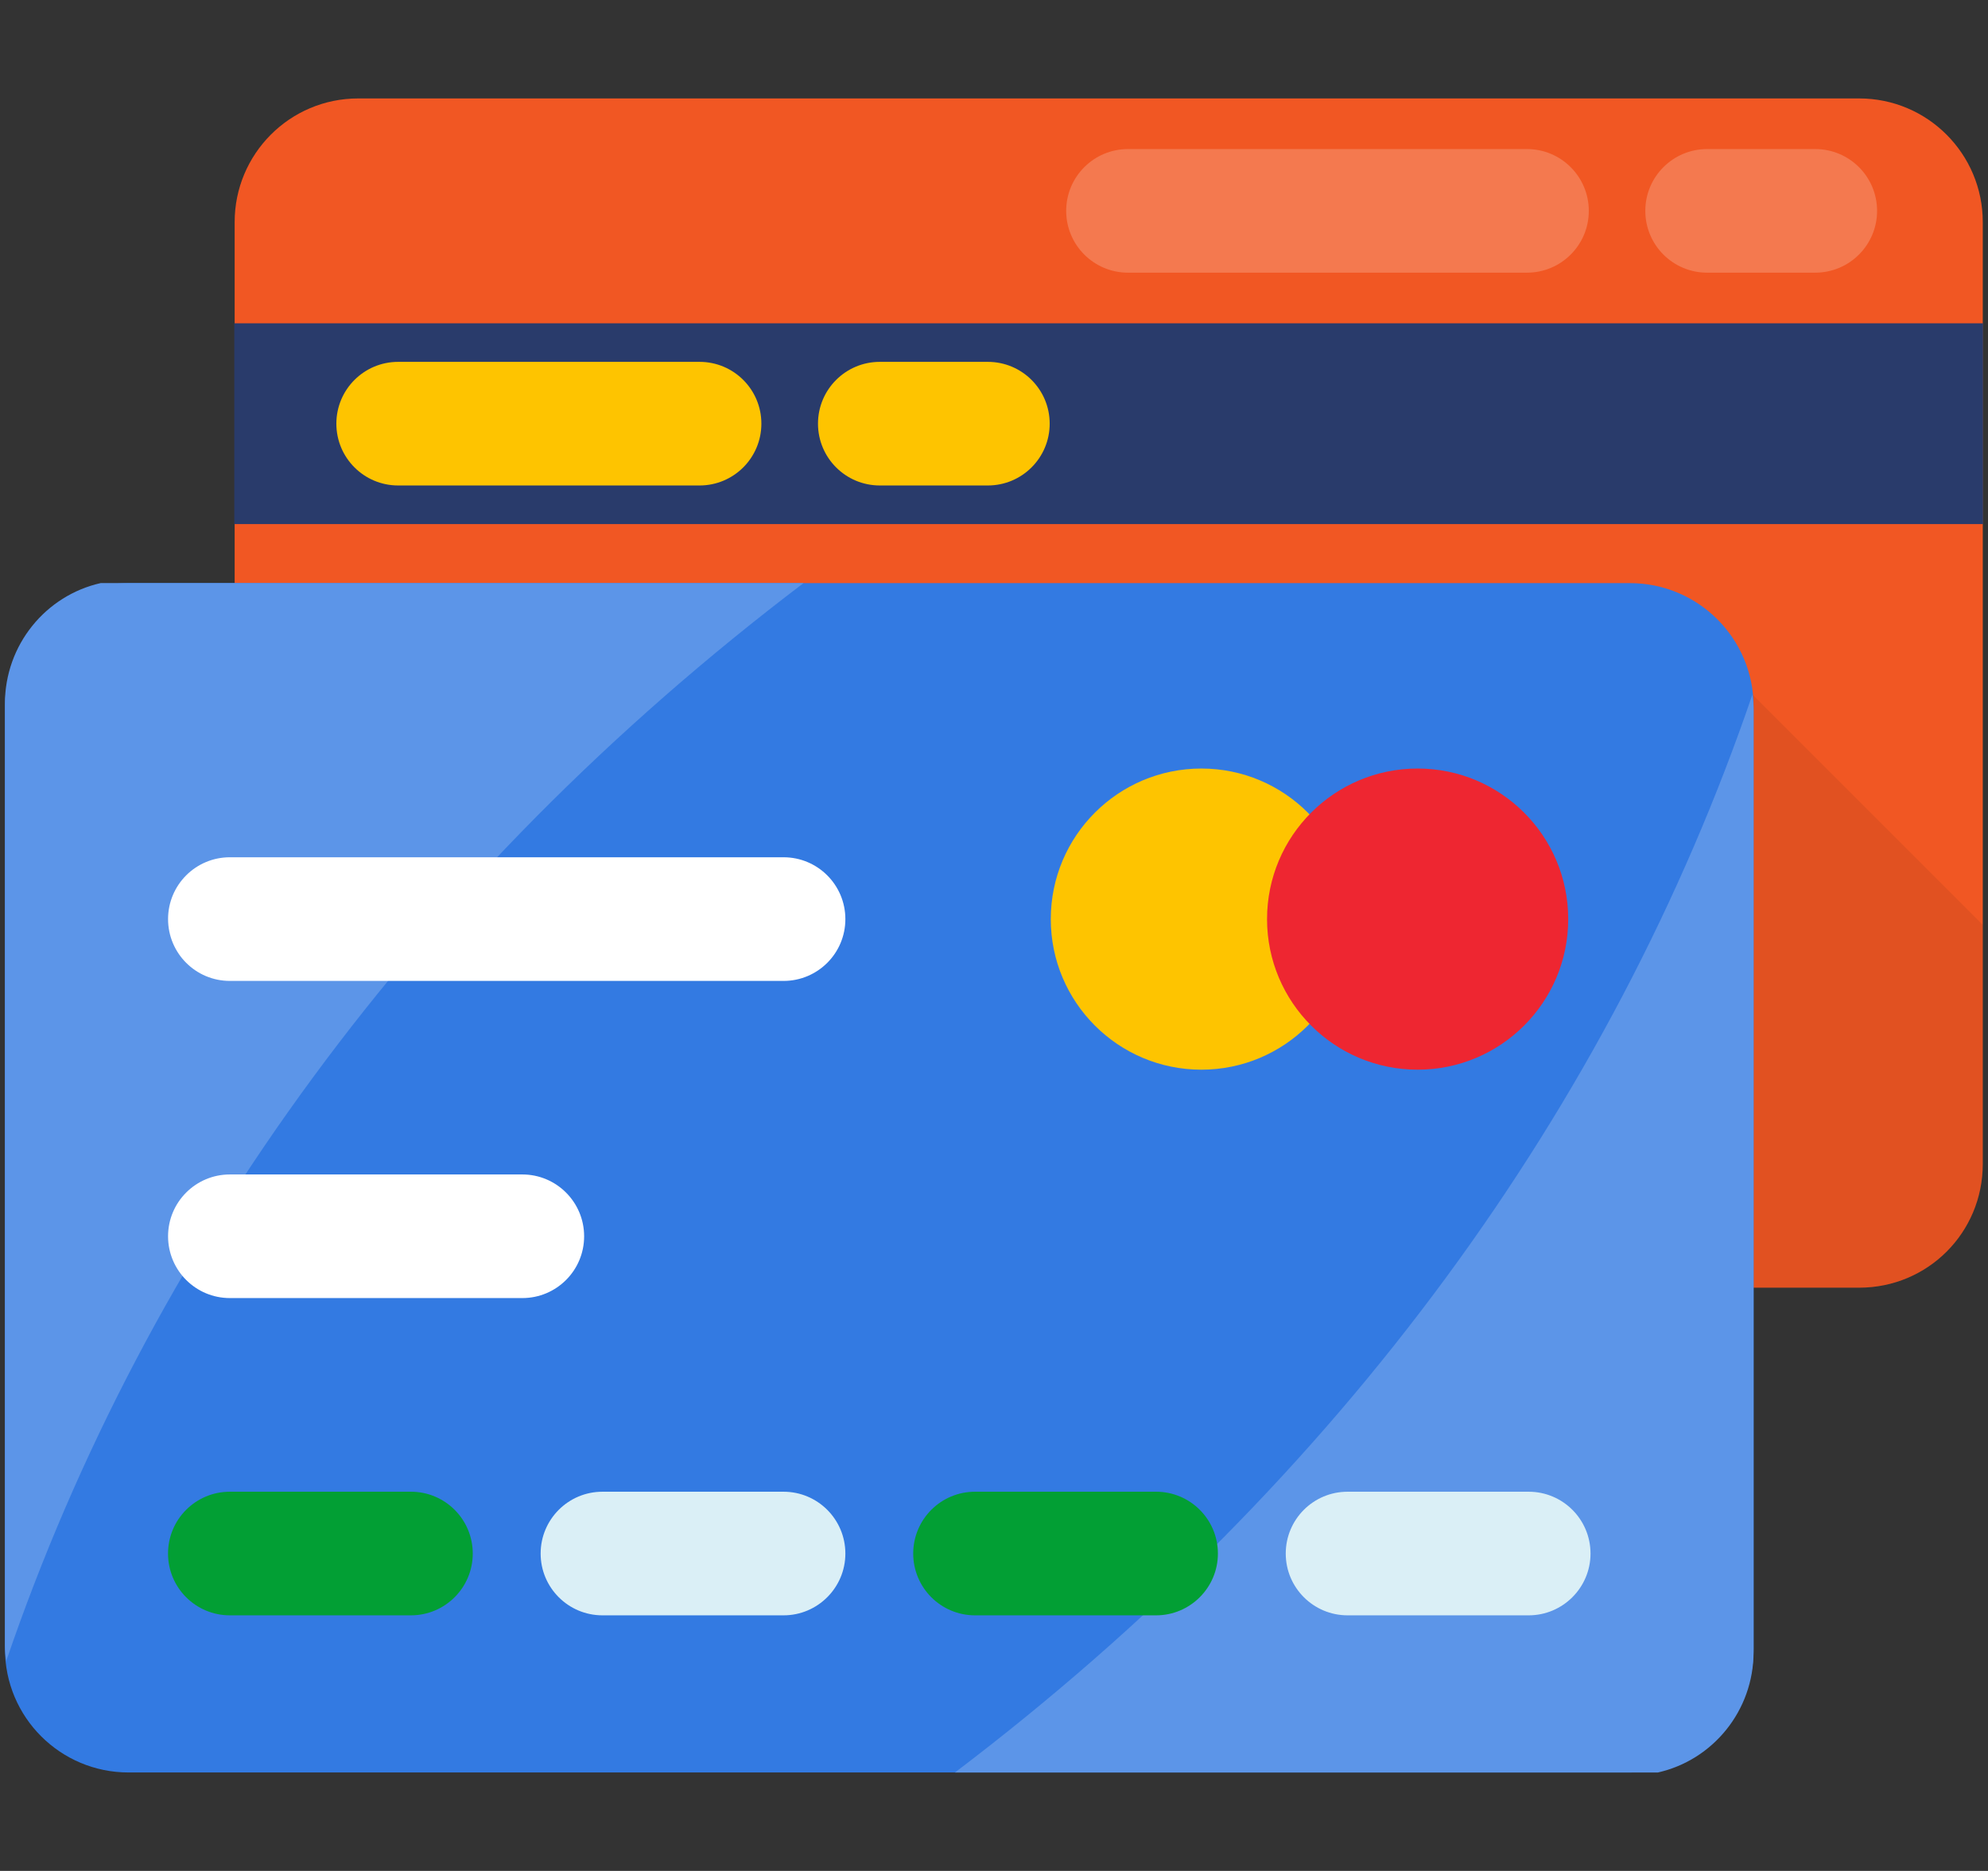
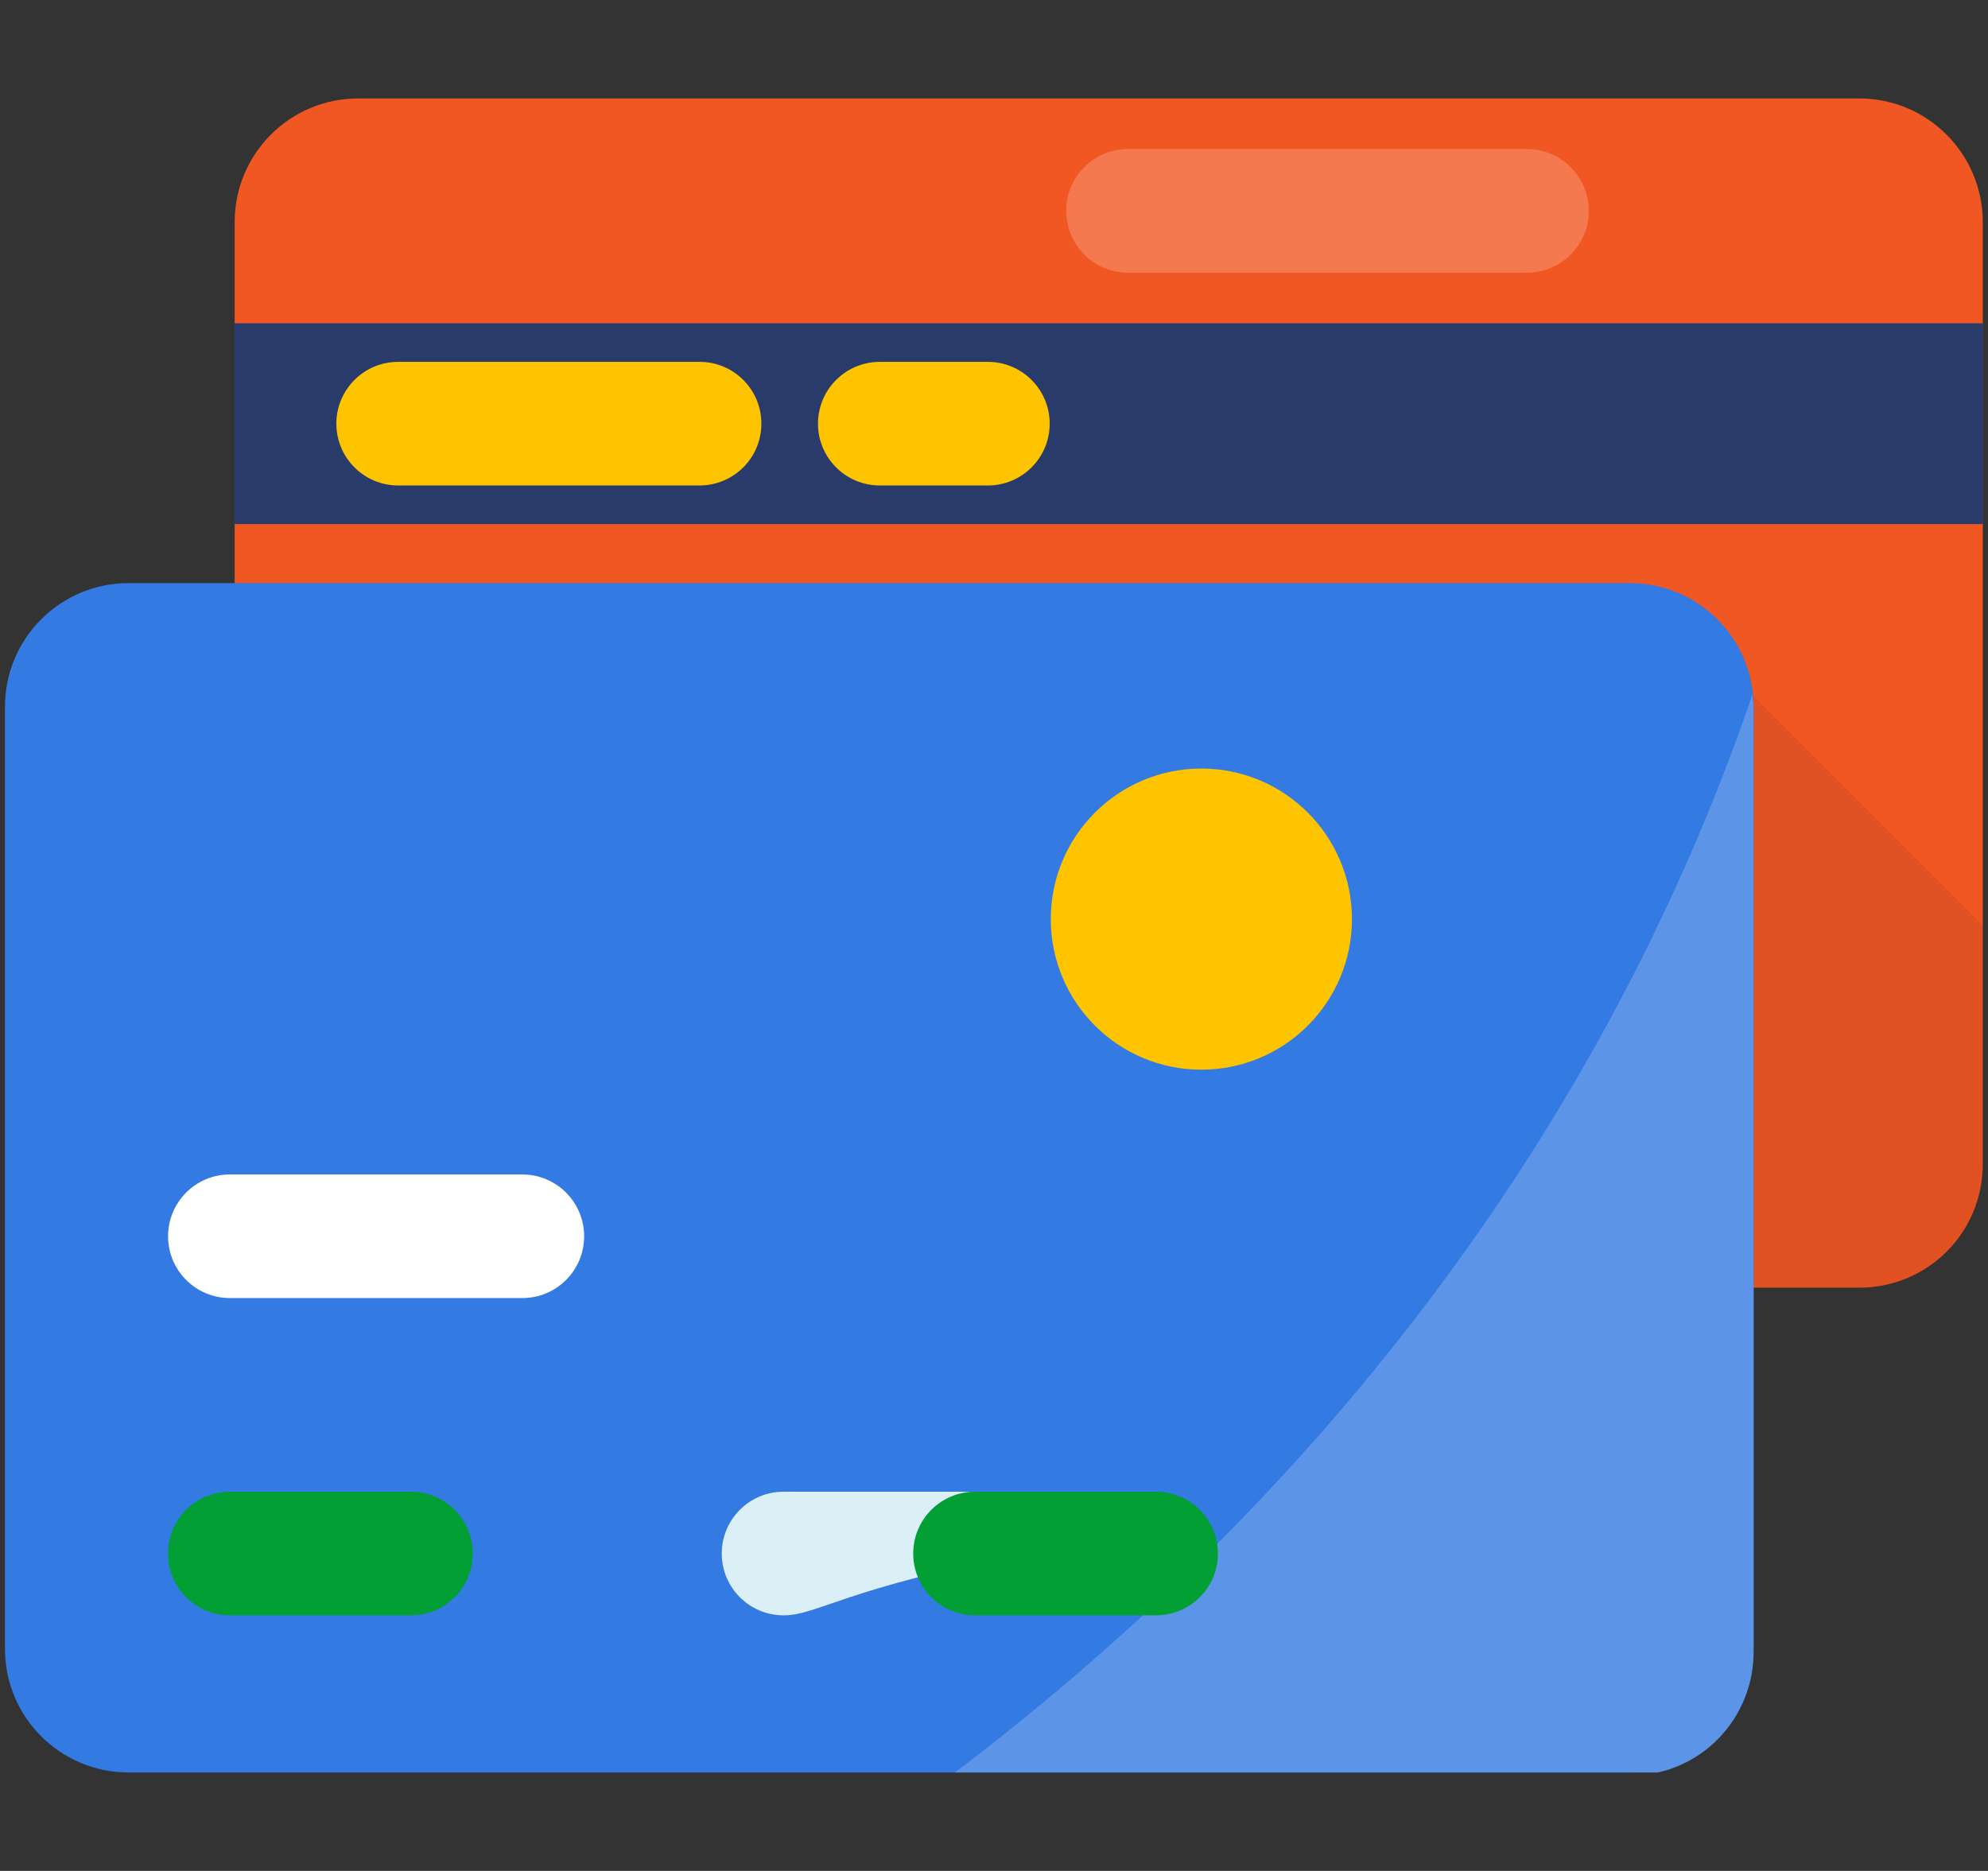
<svg xmlns="http://www.w3.org/2000/svg" version="1.1" id="Layer_1" x="0px" y="0px" width="52.425px" height="49.34px" viewBox="0 0 52.425 49.34" enable-background="new 0 0 52.425 49.34" xml:space="preserve">
  <rect x="0" y="0" width="52.425" height="49.34" fill="#333333" stroke="none" />
  <g>
    <path fill="#F15723" d="M52.287,5.856v24.841c0,1.811-1.451,3.262-3.26,3.262H9.448c-1.809,0-3.26-1.451-3.26-3.262V5.856   c0-1.793,1.451-3.26,3.26-3.26h39.579C50.835,2.596,52.287,4.063,52.287,5.856z" />
    <rect x="6.179" y="8.526" fill="#293B6B" width="46.115" height="5.295" />
    <g>
      <path fill="#F4794F" d="M40.267,3.931h-10.52c-0.9,0-1.631,0.729-1.631,1.63c0,0.901,0.73,1.63,1.631,1.63h10.52    c0.9,0,1.631-0.729,1.631-1.63C41.898,4.661,41.167,3.931,40.267,3.931z" />
-       <path fill="#F4794F" d="M47.869,3.931h-2.85c-0.9,0-1.631,0.729-1.631,1.63c0,0.901,0.73,1.63,1.631,1.63h2.85    c0.9,0,1.631-0.729,1.631-1.63C49.5,4.661,48.771,3.931,47.869,3.931z" />
    </g>
    <g>
      <path fill="#FEC400" d="M18.448,9.543H10.5c-0.9,0-1.63,0.729-1.63,1.63s0.73,1.63,1.63,1.63h7.948c0.9,0,1.63-0.729,1.63-1.63    S19.349,9.543,18.448,9.543z" />
      <path fill="#FEC400" d="M26.05,9.543h-2.849c-0.9,0-1.63,0.729-1.63,1.63s0.73,1.63,1.63,1.63h2.849    c0.901,0,1.631-0.729,1.631-1.63S26.951,9.543,26.05,9.543z" />
    </g>
    <g opacity="0.07">
      <path fill="#010101" d="M52.287,24.39v6.308c0,1.811-1.451,3.262-3.26,3.262h-3.945l1.125-15.649L52.287,24.39z" />
    </g>
    <path fill="#337AE2" d="M42.982,46.744H3.391c-1.801,0-3.26-1.457-3.26-3.26V18.637c0-1.799,1.459-3.259,3.26-3.259h39.591   c1.801,0,3.262,1.46,3.262,3.259v24.846C46.244,45.285,44.783,46.744,42.982,46.744z" />
    <g>
-       <path fill="#5C95E8" d="M21.191,15.377C11.02,23.088,3.863,32.966,0.163,43.807c-0.016-0.132-0.033-0.262-0.033-0.408V18.556    c0-1.549,1.076-2.853,2.526-3.179H21.191L21.191,15.377z" />
      <path fill="#5C95E8" d="M25.183,46.744c10.172-7.71,17.328-17.589,21.029-28.427c0.016,0.13,0.031,0.26,0.031,0.407v24.844    c0,1.548-1.076,2.853-2.527,3.177H25.183z" />
    </g>
    <circle fill="#FEC400" cx="31.681" cy="24.239" r="3.971" />
-     <circle fill="#EE2631" cx="37.384" cy="24.239" r="3.971" />
    <g>
      <path fill="#FFFFFF" d="M13.774,34.233H6.062c-0.9,0-1.63-0.729-1.63-1.629c0-0.902,0.73-1.631,1.63-1.631h7.712    c0.899,0,1.63,0.729,1.63,1.631C15.404,33.505,14.674,34.233,13.774,34.233z" />
-       <path fill="#FFFFFF" d="M20.663,25.869H6.062c-0.9,0-1.63-0.729-1.63-1.63c0-0.902,0.73-1.631,1.63-1.631h14.601    c0.899,0,1.63,0.729,1.63,1.631C22.293,25.141,21.563,25.869,20.663,25.869z" />
    </g>
    <path fill="#029F34" d="M10.836,42.6H6.061c-0.9,0-1.63-0.729-1.63-1.629c0-0.902,0.73-1.631,1.63-1.631h4.776   c0.9,0,1.63,0.729,1.63,1.631C12.467,41.868,11.738,42.6,10.836,42.6z" />
-     <path fill="#DAEFF6" d="M20.663,42.6h-4.776c-0.899,0-1.63-0.729-1.63-1.629c0-0.902,0.731-1.631,1.63-1.631h4.776   c0.899,0,1.63,0.729,1.63,1.631C22.293,41.868,21.563,42.6,20.663,42.6z" />
+     <path fill="#DAEFF6" d="M20.663,42.6c-0.899,0-1.63-0.729-1.63-1.629c0-0.902,0.731-1.631,1.63-1.631h4.776   c0.899,0,1.63,0.729,1.63,1.631C22.293,41.868,21.563,42.6,20.663,42.6z" />
    <path fill="#029F34" d="M30.488,42.6h-4.776c-0.9,0-1.63-0.729-1.63-1.629c0-0.902,0.73-1.631,1.63-1.631h4.776   c0.898,0,1.629,0.729,1.629,1.631C32.117,41.868,31.386,42.6,30.488,42.6z" />
-     <path fill="#DAEFF6" d="M40.312,42.6h-4.775c-0.9,0-1.631-0.729-1.631-1.629c0-0.902,0.73-1.631,1.631-1.631h4.775   c0.9,0,1.631,0.729,1.631,1.631C41.943,41.868,41.212,42.6,40.312,42.6z" />
  </g>
</svg>